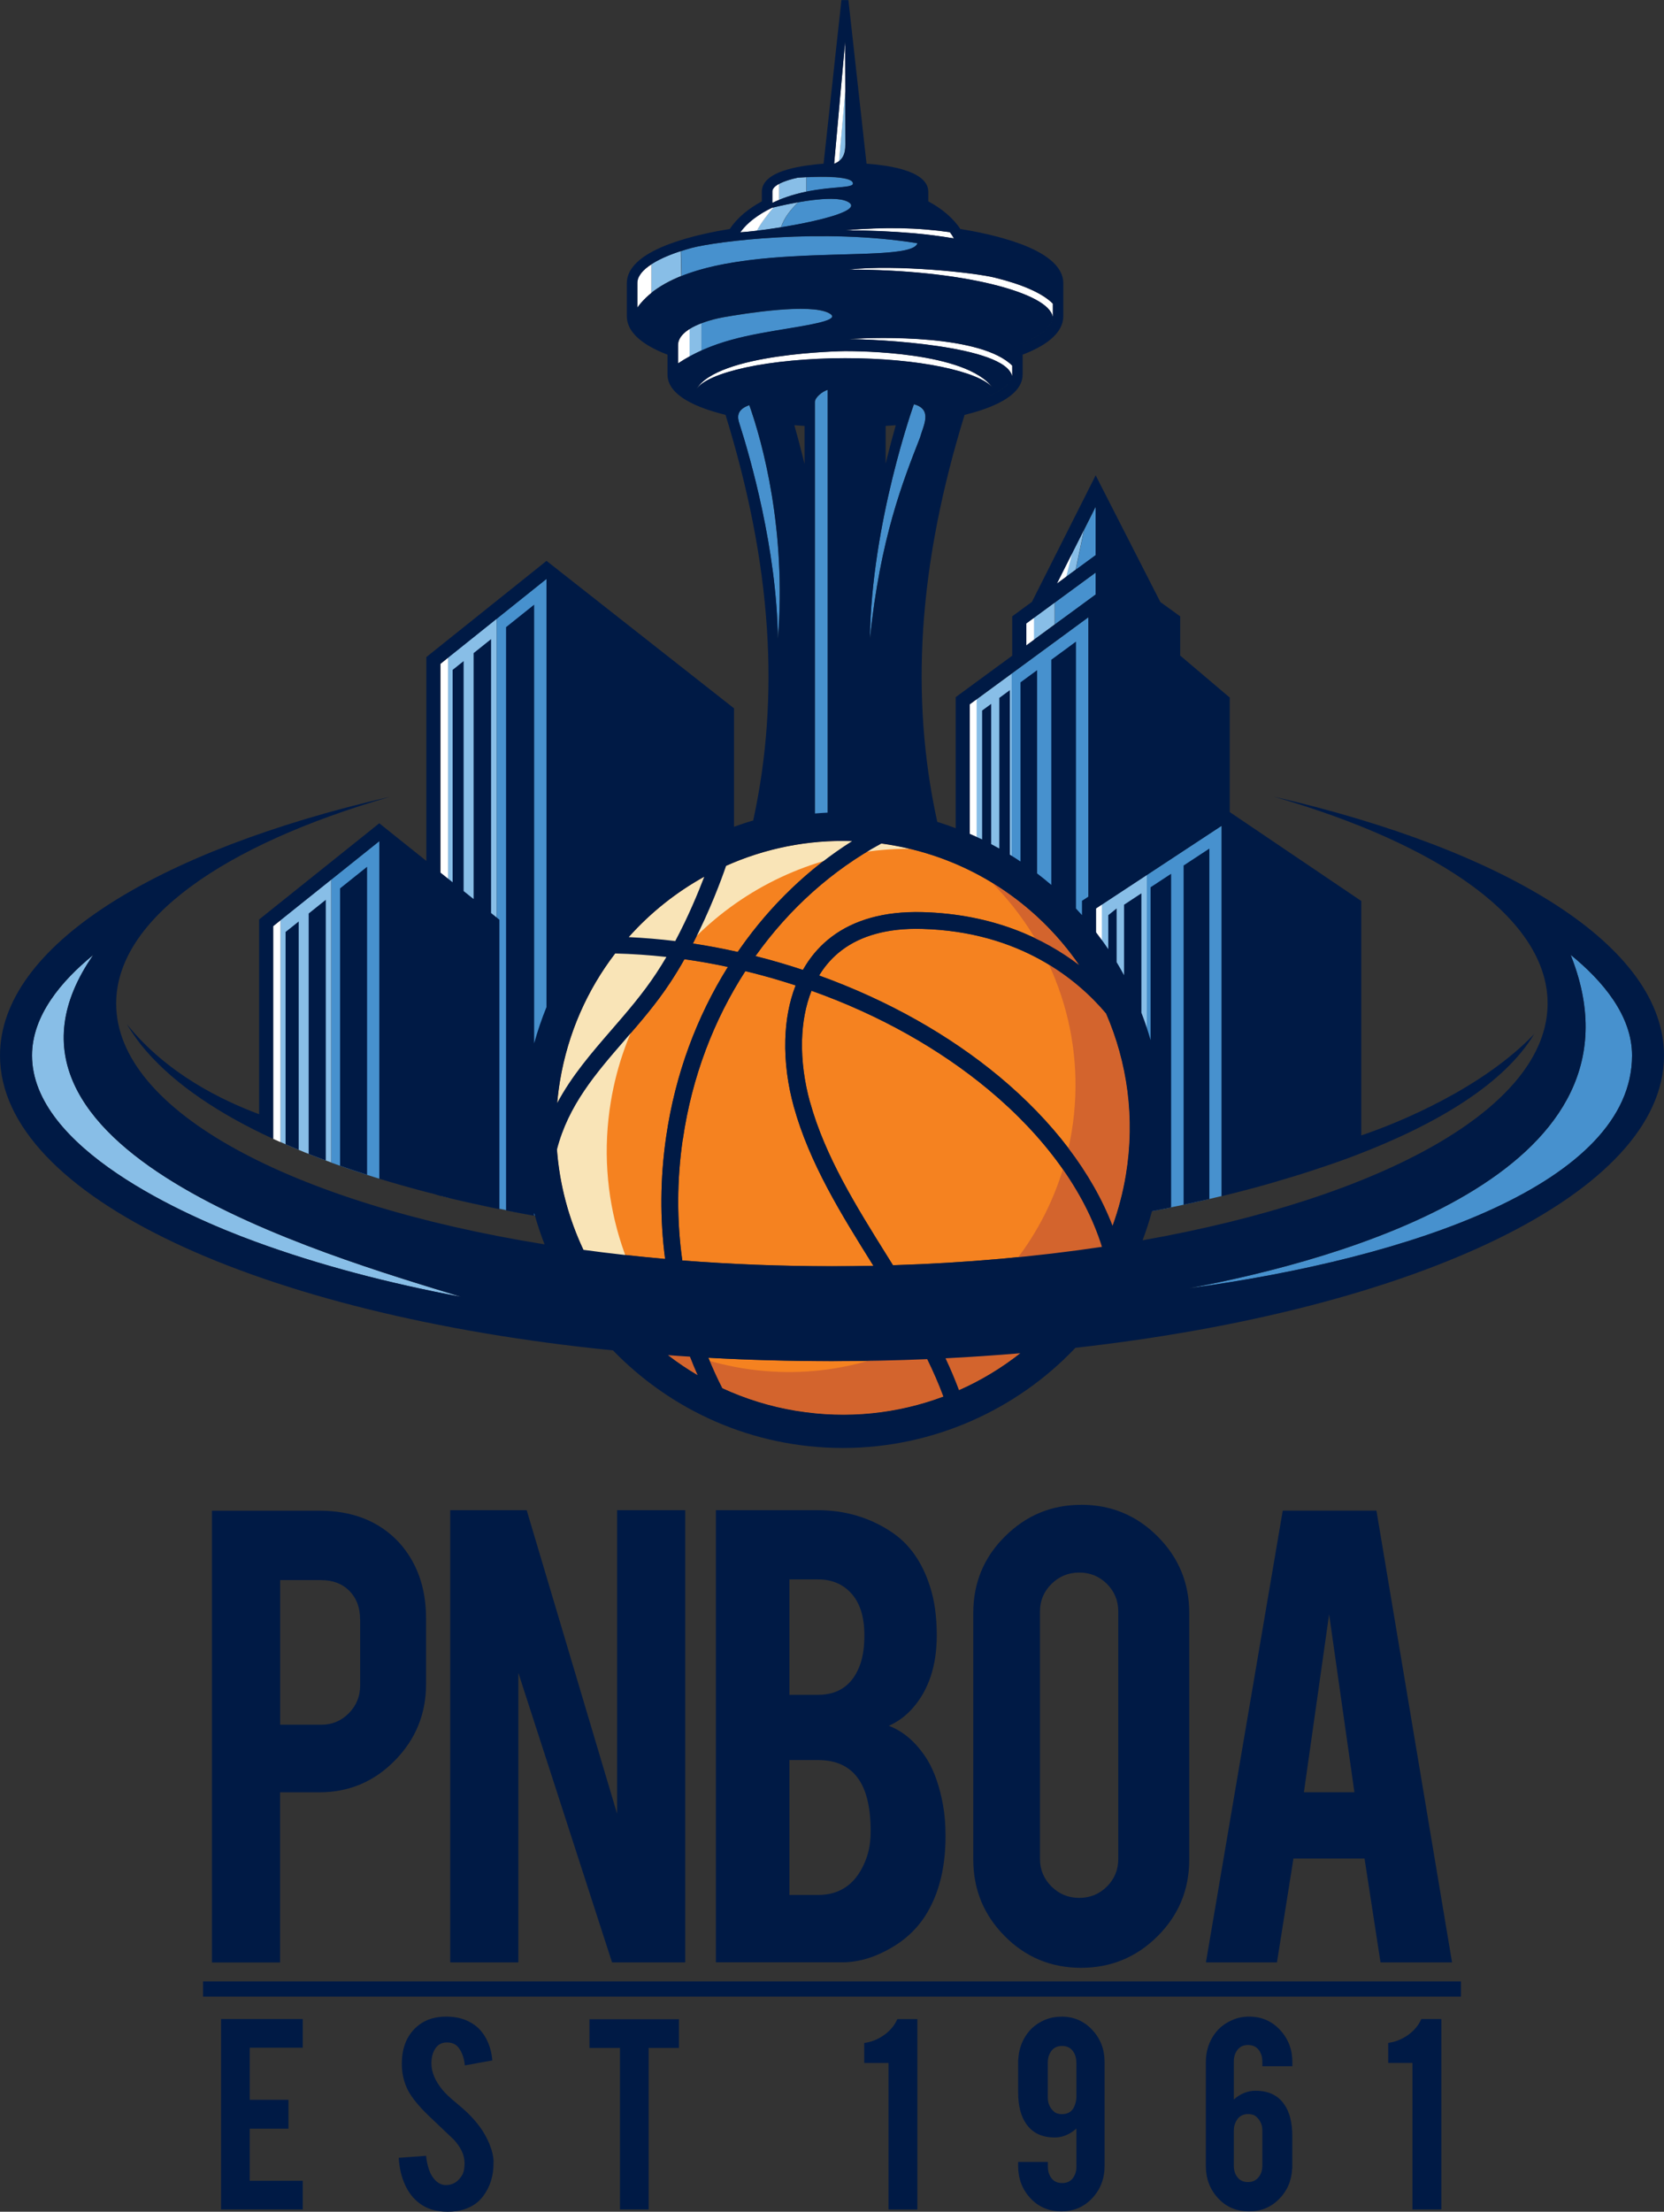
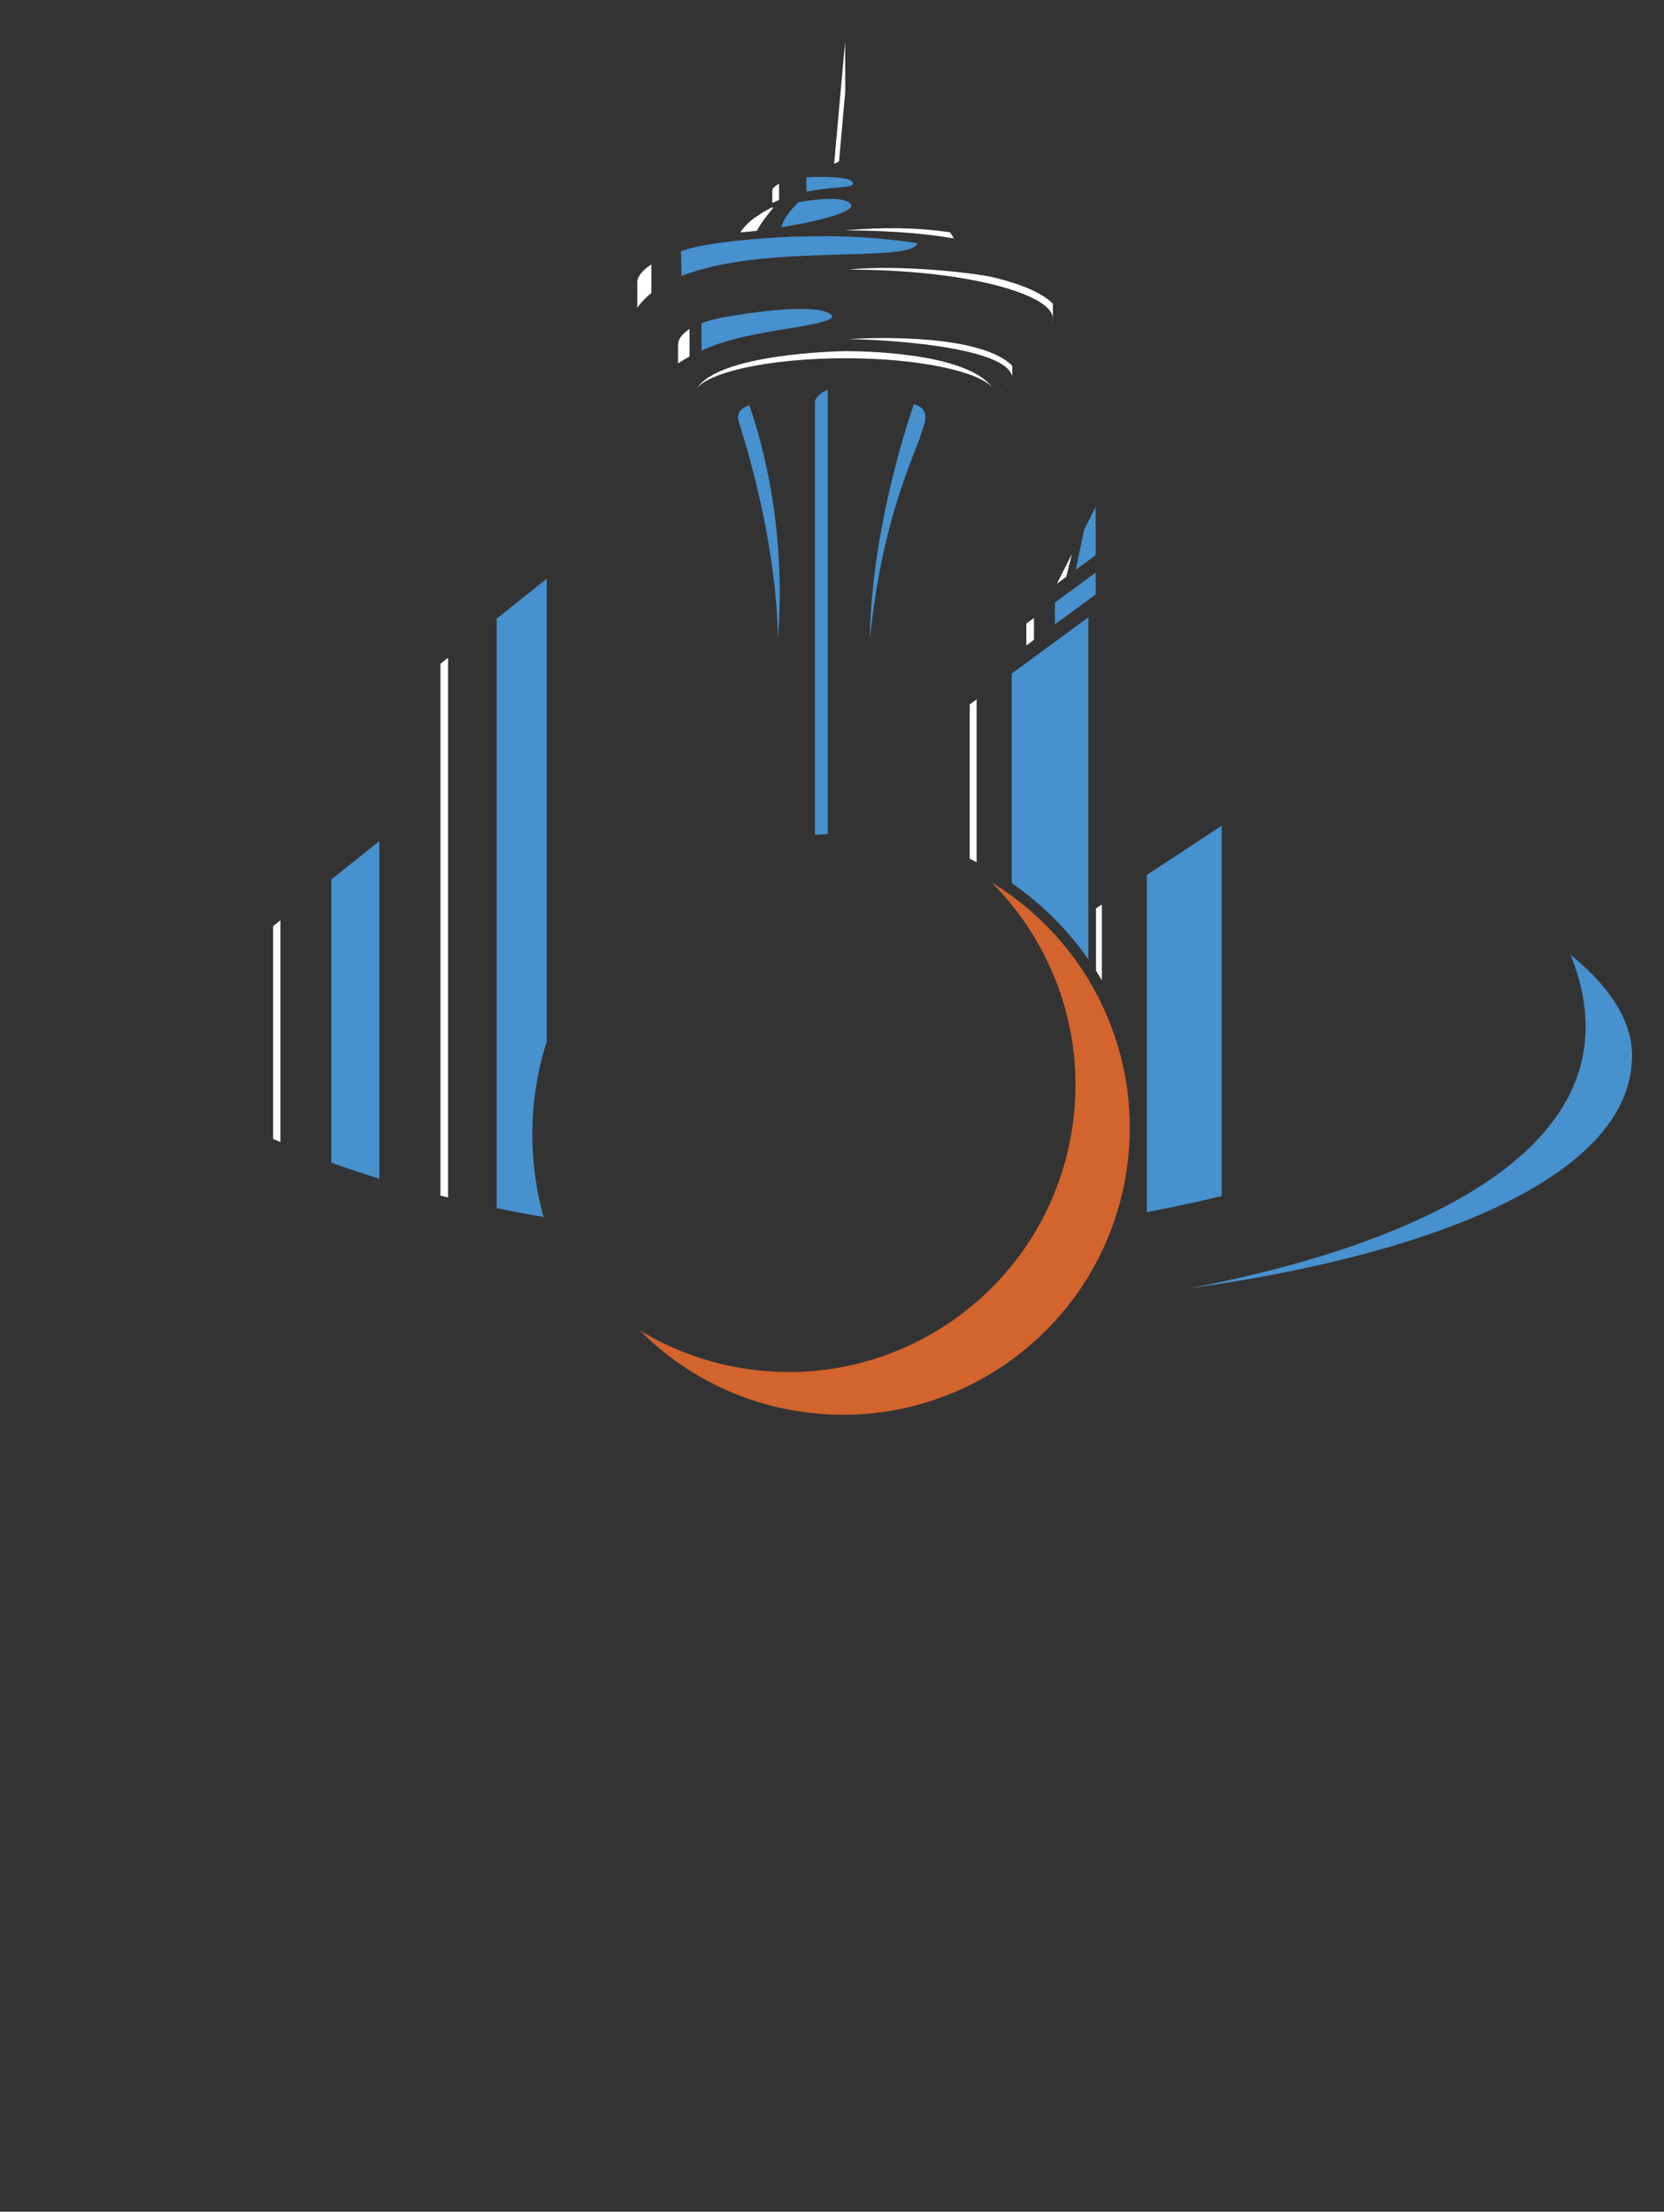
<svg xmlns="http://www.w3.org/2000/svg" id="a" viewBox="0 0 233.32 310">
  <rect x="0" y="0" width="233.32" height="310" fill="#333333" stroke="none" />
-   <path d="m13.08,133.85c-4.46,3.63-8.59,8.5-8.59,14.09,0,12.97,21.35,22.45,31.23,26.07,9.09,3.34,18.88,5.88,28.93,7.76-19.63-6.02-70.49-20.72-51.57-47.92h0ZM118.51,32.29c3.39,0,6.64.15,9.64.41.68.06,1.36.13,2.03.21-.67-.08-1.35-.15-2.03-.21-3.01-.27-6.25-.41-9.65-.41h0Zm23.35,62.12l-5.88,4.31v21.63c2.06.98,4.02,2.13,5.88,3.42v-29.36h0Zm17.01,75.85c.89-.16,1.78-.33,2.66-.5h0c.9-.17,1.8-.35,2.69-.53h0s-.06,0-.06,0c1.41-.29,2.8-.59,4.19-.9-2.05.46-4.13.9-6.23,1.31l-.12.02-.12.02-.12.02c-.32.06-.63.12-.95.18v-47.26l10.49-6.9-17.62,11.59v8.74c4.22,6.64,6.67,14.52,6.67,22.96,0,3.89-.52,7.65-1.49,11.23h0Zm-21.68-130.85c.27.05.53.11.79.17-.26-.06-.52-.11-.79-.17h0Zm3.39.81c.22.06.43.12.64.19-.21-.06-.42-.12-.64-.19h0Zm.64.19c.21.06.41.13.61.19-.2-.06-.4-.13-.61-.19h0Zm1.57.52c.25.09.48.18.71.27-.23-.09-.47-.18-.71-.27h0Zm1.05.41c.22.09.43.19.64.28-.2-.09-.42-.19-.64-.28h0Zm1.22.57c.14.07.27.15.4.22-.13-.07-.26-.15-.4-.22h0Zm.4.22c.17.1.33.2.49.3-.15-.1-.31-.2-.49-.3h0Zm-36.29,35.64c-.04-.6-.08-1.19-.13-1.78.05.58.09,1.17.13,1.78h0Zm-.14-1.83c-.05-.59-.1-1.17-.16-1.73.06.57.12,1.15.16,1.73h0Zm-.17-1.77c-.12-1.16-.27-2.28-.42-3.36.16,1.08.3,2.2.42,3.36h0Zm-.43-3.37c-.08-.54-.16-1.06-.25-1.58.09.52.17,1.04.25,1.58h0Zm19.1-35.89s.07-.02.1-.03c-.03.01-.07.02-.1.03h0Zm.28-.1s.05-.02.07-.03c-.02,0-.05.02-.07.03h0Zm.28-.13s.03-.02.05-.03c-.02.01-.03.02-.05.03h0Zm.18-.11s.04-.03.06-.04c-.02.01-.04.03-.06.04h0Zm.15-.12s.03-.03.05-.05c-.02.02-.03.03-.05.05h0Zm.12-.14s.02-.03.03-.05c0,.02-.02.03-.03.05h0Zm-24.7-1.78h0s0,0,0,0h0Zm4.99-4.31c.09-.04.18-.08.26-.11l-.26.11h0Zm5.33-1.53c.3-.05.6-.09.88-.13-.28.04-.58.08-.88.13h0Zm.88-.13c.21-.03.41-.05.6-.08-.2.02-.4.05-.6.08h0Zm-4.03,5.07c.25-.05.49-.09.74-.14-.25.05-.49.09-.74.14h0Zm3.8-.79c.22-.05.43-.1.63-.16-.21.05-.42.11-.63.16h0Zm.66-.17c.2-.05.4-.11.59-.16-.19.05-.39.11-.59.16h0Zm.59-.16c.2-.06.39-.11.57-.17-.18.06-.37.11-.57.17h0Zm1.89-.63c.09-.04.18-.07.26-.11-.08.04-.17.07-.26.11h0Zm1.29-.79s.03-.04.04-.07l-.04.07h0Zm-19.83,19.61c.15-.06.3-.12.46-.18-.15.06-.3.12-.46.18h0Zm.48-.18c.15-.06.31-.11.46-.17l-.46.17h0Zm.46-.17c.23-.08.46-.16.7-.24-.23.08-.47.16-.7.24h0Zm.95-.32c.24-.08.47-.15.71-.22-.24.07-.47.14-.71.22h0Zm46.12-2.84h0s0,0,0,0h0Zm0,0h0s0,0,0,0h0Zm0,0l-.03.07.03-.07h0Zm-9.85,8.01c-.16-.08-.33-.16-.51-.24.18.08.35.16.51.24h0Zm-1.19-.53c-.08-.03-.16-.06-.24-.09l.24.09h0Zm-.24-.09c-.16-.06-.33-.12-.51-.18.17.06.34.12.51.18h0Zm-3.79-19.36c.46.07.93.14,1.39.22h0c-.46-.08-.92-.15-1.39-.22h0Zm-13.36,4.58c6.89,0,13.21.61,18.17,1.62-4.96-1.01-11.29-1.62-18.18-1.62h0Zm25.47,3.82c.2.09.4.19.58.29-.19-.1-.38-.19-.58-.29h0Zm1.47.8c.38.25.7.5.96.76-.26-.26-.58-.51-.96-.76h0Zm1.42,2.9h0l.02-.05c-.33.65-.99,1.27-1.95,1.85.93-.57,1.58-1.17,1.92-1.8h0Zm-1.93,1.81c-.07.04-.14.08-.21.12.07-.04.14-.08.21-.12h0Zm-3.05,1.41l-.13.04h0s.12-.04.12-.04h0Zm-23.38-.98c3.54,0,20.24.79,22.65,4.61-2.41-3.82-19.13-4.61-22.66-4.61h0Zm-9.91,41.77h0c.31-4.07.3-7.93.08-11.49.22,3.56.24,7.41-.08,11.49h0Zm-.91-20.13c-.06-.38-.13-.74-.19-1.11.07.36.13.73.19,1.11h0Zm-.7-3.69c-.05-.23-.1-.45-.15-.67.05.22.1.45.15.67h0Zm-.16-.72c-.07-.32-.14-.63-.21-.93.07.3.14.62.21.93h0Zm-.61-2.55l-.08-.29-.09-.36c.06.21.11.43.17.64h0Zm-.27-1.03v-.03s-.11-.37-.11-.37l-.1-.34c.07.24.14.49.21.74h0Zm-.21-.74v-.03s-.11-.36-.11-.36l-.1-.33c.07.23.14.47.21.71h0Zm-.31-1.05v-.02s-.1-.31-.1-.31l.1.33h0Zm-.2-.65h0s-.09-.31-.09-.31l.1.31h0Zm-.39-1.19h0s-.09-.27-.09-.27l.09.27h0Zm-.18-.53h0s-.09-.25-.09-.25l.09.25h0Zm-1.49,2.3l.07.22h0s-.07-.22-.07-.22h0Zm.07.23l.07.23h0s-.08-.23-.08-.23h0Zm.15.49l.07.23v.03s-.07-.26-.07-.26h0Zm.17.53l.07.24v.05s-.07-.28-.07-.28h0Zm.09.28l.07.24.02.06-.09-.29h0Zm.09.29l.07.24.07.23-.14-.47h0Zm.48,1.63l.07.23.03.12-.1-.36h0Zm-9.64-11.86h0c.54-.36,1.08-.68,1.62-.98v-3.84c.51-.32,1.09-.59,1.68-.81v3.82l.09-.04c-1.15.51-2.28,1.12-3.39,1.86h0Zm-5.7-7.82h0c.12-.17.24-.33.37-.48-.13.16-.25.32-.37.48h0Zm.38-.5c.12-.15.24-.29.37-.43-.13.14-.25.28-.37.43h0Zm.44-.5c.1-.11.21-.22.32-.33-.11.11-.22.22-.32.33h0Zm.51-.5c.07-.07.14-.13.22-.2-.07.06-.15.13-.22.2h0Zm.63-.55v-4.02h0s.09-.06.09-.06l.05-.03.03-.02h.02s.05-.04.05-.04l.05-.03h0s.04-.03.04-.03l.05-.03.03-.02h.02s.05-.04.05-.04h.02s.08-.06.08-.06h0s.06-.04.06-.04l.04-.02h.02s.06-.04.06-.04l.06-.03.06-.03.06-.03h0s.06-.03.06-.03l.06-.03.06-.03h0s.05-.03.05-.03l.06-.03.06-.03.06-.03.06-.03.06-.03.06-.03.06-.03.06-.03h0s.13-.06.13-.06l.07-.03.07-.03.07-.03h0s.13-.06.13-.06l.07-.03c.09-.04.18-.08.28-.11l.07-.03.07-.03.07-.03c.45-.18.94-.35,1.45-.51l.07,3.49h0c-1.6.64-3.03,1.42-4.23,2.38h0Zm37.3-6.97h0s0,0,0,0h0Zm-24.84-1.53h.01s.01-.03.01-.03l.02-.03h0s-.05.06-.05.06h0Zm.95-.08c.16-.02.32-.03.48-.05-.17.02-.33.03-.48.05h0Zm.76-.08c.21-.02.42-.05.64-.07.5-1.02,1.58-2.38,2.32-3.26l.8-.19c.66-.15,1.62-.35,2.67-.54-.87.83-1.99,2.11-2.41,3.51.41-.07.83-.14,1.24-.21-1.85.33-3.72.6-5.27.77h0Zm2.79-3.97h0c.18-.08.35-.17.53-.24-.18.08-.35.16-.53.24h0Zm.83-.37l.12-.05v-2.23h.02s.05-.04.05-.04h0s.06-.04.06-.04h0s.06-.03.06-.03c.61-.29,1.43-.56,2.42-.77.01,0,.5-.04,1.22-.07v2.02c.2-.04.39-.08.58-.11-1.4.26-2.95.66-4.53,1.32h0Zm7.83-5.11h0s.01,0,.01,0h-.01Zm.56-.28s.09-.06.13-.09l.87-9.79-.02-6.93.04,13.34c0,1.32.16,2.7-1.02,3.47h0Zm-1.83,3.77c.28-.03.54-.06.79-.08-.25.02-.52.05-.79.08h0Zm.81-.09c1.21-.12,2.15-.17,2.66-.3-.52.13-1.45.19-2.66.3h0Zm2.67-.31s.06-.02.09-.03c-.03,0-.06.02-.09.03h0Zm.32-.13s.02-.02.03-.02c0,0-.02.02-.03.02h0Zm.12-.2h0s0,0,0,0h0Zm-7.6,5.68c.98-.19,1.93-.39,2.81-.61-.88.21-1.83.42-2.81.61h0Zm4.65-1.1c.24-.07.46-.14.67-.22-.21.07-.44.15-.67.22h0Zm-14.62,17.47c.55-.16,1.11-.31,1.68-.45-.56.14-1.12.29-1.68.45h0Zm1.7-.45c2.2-.54,4.47-.9,6.82-1.29,3.14-.52,5.74-.99,6.1-1.56-.36.58-2.96,1.05-6.1,1.56-2.35.39-4.62.76-6.82,1.29h0Zm35.48,7.04c-.34-.42-.89-.82-1.63-1.19.74.38,1.29.78,1.63,1.2h0Zm-2.14-1.44c-.21-.1-.44-.19-.68-.28.24.09.47.19.68.28h0Zm-1.43-.55c-1.05-.35-2.27-.68-3.65-.96-3.67-.76-8.37-1.21-13.5-1.21s-10.17.49-13.91,1.3c-3.62.79-6.14,1.85-6.92,3.02-.01.02-.03.04-.04.06.72-1.2,3.27-2.28,6.96-3.08,3.73-.81,8.59-1.3,13.91-1.3s9.82.45,13.5,1.21c1.37.28,2.6.61,3.65.96h0Zm-63.56,117.46h0c-3.13-.61-6.22-1.27-9.25-2.01v-75.67l6.8-5.44v82.62c1.02.21,2.04.41,3.07.61h.02s.02,0,.02,0h.04s.02.01.02.01h.03s.09.02.09.02h.04s0,0,0,0h.04s.04.02.04.02h0s.04,0,.04,0h.04s0,0,0,0h.04s.04.02.04.02h0s.05,0,.05,0h.03s.06.02.06.02h.03s.02,0,.02,0h.04s.02.01.02.01l.24.05h.01c.4.08.79.15,1.19.22v-.4c.04.14.08.29.12.43-.99-.18-1.98-.36-2.96-.55h0Zm-18.89-51.95l-13.87,11.09v31.09c2.27,1.02,4.66,1.98,7.14,2.88v-39.69l6.73-5.38h0Zm98.81-43.63l-1.17,5.61-2.62,1.92,3.8-7.54h0Zm-4.1,10.2v3.07l-3.99,2.93v-3.07l3.99-2.93h0Z" style="fill:#88bee7; fill-rule:evenodd;" />
  <path d="m220.24,133.85c.14.37.28.74.41,1.1,10.74,29.72-32.71,41.66-54,45.63,31.23-4.23,62.19-14.76,62.19-32.64,0-5.6-4.13-10.46-8.59-14.09h0Zm-167.05,31.35v-47.31l-6.73,5.38v39.69c2.17.79,4.42,1.54,6.73,2.25h0Zm118.11,2.44v-51.91l-10.49,6.9v47.26c3.56-.67,7.07-1.42,10.49-2.25h0Zm-18.69-33.19v-47.93l-16.63,12.2,5.88-4.31v29.36c4.19,2.9,7.83,6.52,10.75,10.69h0Zm-4.4-52.66l4.86-3.56.56-.41v-6.78l-1.62,3.22-1.17,5.61-2.62,1.92h0Zm-.3,5.73l5.11-3.74.61-.45v-3.07l-9.71,7.12,3.99-2.93v3.07h0Zm-71.25,58.46v-64.88l-7.02,5.62v82.62c2.17.45,4.37.86,6.58,1.24-1.03-3.68-1.58-7.56-1.58-11.57,0-4.54.71-8.92,2.02-13.03h0Z" style="fill:#4791ce; fill-rule:evenodd;" />
-   <path d="m95.74,159.64c-.85,5.81-.84,11.54-.07,17.02,6.77.53,13.79.81,20.99.81,1.95,0,3.89-.02,5.81-.06-.03-.04-.05-.08-.08-.12-4.46-7.14-8.88-14.23-11.09-22.19-.82-2.97-1.28-6.2-1.19-9.37.07-2.65.52-5.25,1.45-7.62-.84-.27-1.69-.54-2.54-.79-1.51-.45-3.01-.85-4.51-1.21-4.4,6.81-7.49,14.79-8.76,23.55h0Zm17.84-5.18c2.11,7.62,6.45,14.57,10.82,21.57.27.43.54.87.81,1.3,10.29-.32,20.13-1.21,29.3-2.58-2.43-7.79-8.01-15.46-15.92-22.04-6.75-5.61-15.18-10.43-24.8-13.85-.85,2.13-1.26,4.49-1.33,6.92-.08,2.92.35,5.92,1.11,8.68h0Zm19,35.91c.69,1.46,1.32,2.95,1.89,4.47,3.08-1.36,5.97-3.11,8.6-5.18-3.44.29-6.94.53-10.49.71h0Zm-20.95,7.37c7.2,1.19,14.27.39,20.65-2-.66-1.78-1.43-3.53-2.27-5.25-4.38.18-8.84.28-13.36.28-5.88,0-11.67-.16-17.32-.47.6,1.46,1.25,2.89,1.96,4.27,3.21,1.48,6.67,2.57,10.32,3.17h0Zm-17.97-7.81c1.32,1.02,2.71,1.96,4.16,2.81-.38-.86-.74-1.72-1.08-2.6-1.03-.06-2.06-.13-3.08-.21h0Zm-15.56-28.77c.38,4.93,1.66,9.67,3.71,14.01,3.72.51,7.54.93,11.45,1.28-.73-5.53-.71-11.3.15-17.17,1.28-8.79,4.32-16.84,8.65-23.76-2.05-.44-4.08-.8-6.09-1.08-.61,1.09-1.27,2.17-1.96,3.22-1.96,2.99-4.22,5.6-6.45,8.16-4,4.61-7.88,9.1-9.47,15.32h0Zm8.15-27.52c-3.88,5.06-6.61,11.13-7.73,17.86-.17,1.03-.3,2.06-.39,3.09,2.03-3.81,4.81-7.02,7.65-10.3,2.17-2.5,4.37-5.05,6.26-7.92.49-.74.95-1.49,1.4-2.25-2.43-.27-4.82-.43-7.18-.49h0Zm1.9-2.3c2.14.1,4.32.28,6.53.55,1.81-3.4,3.18-6.7,4.07-9.02-3.97,2.2-7.56,5.06-10.59,8.46h0Zm13.66-9.99c-.65,1.9-2.25,6.24-4.65,10.89,2.08.31,4.18.71,6.28,1.18l.36-.52c4.3-6.11,9.65-11.22,15.68-15.02-6.23-.21-12.24,1.04-17.68,3.47h0Zm7.87,13.68c.98.29,1.94.59,2.9.91.12-.22.25-.43.38-.64,1.92-3.07,4.88-5.48,9.17-6.67,2.08-.58,4.47-.86,7.21-.79,9.91.27,17.07,3.68,21.98,7.42-5.98-8.67-15.33-15-26.54-16.86-.4-.07-.79-.12-1.19-.18-6.84,3.7-12.9,9.1-17.66,15.78,1.25.31,2.51.66,3.76,1.03h0Zm5.17,1.69c9.77,3.52,18.36,8.44,25.26,14.17,7.51,6.25,13.02,13.47,15.89,20.91.83-2.29,1.46-4.68,1.87-7.17,1.31-7.93.2-15.71-2.78-22.58-3.91-4.64-11.98-11.49-25.82-11.86-2.49-.07-4.66.19-6.52.71-3.65,1.01-6.17,3.05-7.79,5.65l-.11.18h0Z" style="fill:#f58220; fill-rule:evenodd;" />
  <path d="m114.26,56.36c0-.66,1.11-1.53,1.8-1.71v62.24c-.6.03-1.2.08-1.8.13v-60.66h0Zm-1.19-31.51v2.02c3.69-.76,6.53-.48,6.53-1.13,0-1.07-4.35-.99-6.53-.89h0Zm-1.13,3.5c-.87.83-1.99,2.11-2.41,3.51,5.26-.85,11-2.27,9.6-3.41-1.13-.92-4.51-.57-7.2-.1h0Zm-16.45,6.85l.07,3.49c11.68-4.66,32.22-1.71,33.08-4.59-13.26-2.16-28.21-.27-31.69.66-.51.14-.99.29-1.46.44h0Zm2.88,10.11v3.82c3.82-1.72,7.86-2.37,12.17-3.08,4.18-.69,7.42-1.29,5.64-2.18-2.69-1.35-11.43.02-14.73.6-.78.14-1.96.41-3.08.84h0Zm30.62,16.05c-2.38,6.09-5.57,14.08-7.02,28.2.2-16.21,6.15-32.85,6.17-32.89,2.7.72,1.29,3.05.85,4.69h0Zm-23.93-4.57c1.86,5.26,5.23,17.51,4.01,32.8-.16-12.61-3.9-25.53-5.41-30.24-.23-.72-.52-1.9,1.4-2.55h0Z" style="fill:#4791ce; fill-rule:evenodd;" />
  <path d="m107.69,139.22c-.05.11-.09.23-.14.34l.14-.34h0Z" style="fill:#ed1c24; fill-rule:evenodd;" />
  <path d="m138.13,61.72c-.1.04-.21.08-.31.12.11-.04.21-.08.31-.12h0Z" style="fill:#ed1c24; fill-rule:evenodd;" />
  <path d="m74.24,170.24h.05s-.05,0-.05,0h0Zm15.13-130.63s0-.05,0-.08v.08h0Zm0-.09s0-.05,0-.08v.08h0Zm-14.8,130.78l.08.02-.08-.02h0Zm79.11-34.24v-8.74l.82-.54v10.62c-.26-.45-.54-.9-.82-1.34h0ZM118.52,12.8l-.87,9.79c-.19.14-.42.27-.69.37l.67-7.45.87-9.68.02,6.97h0Zm9.63,19.9c1.9.17,3.75.41,5.6.72-.16-.3-.35-.59-.56-.87-4.54-.65-9.13-.75-14.69-.26,3.39,0,6.64.15,9.65.41h0Zm11.87,22.13h0c1.23-.72,1.91-1.51,1.91-2.35v-1.23c-4.32-4.31-18.63-4.03-22.93-3.71,3.71,0,21.92.86,22.91,5.19,0,.05-.02.1-.03.14h0c-.01.05-.03.1-.05.15h0c-.02.05-.04.1-.06.15h0c-.02.05-.04.1-.07.15h0s-.05.1-.09.14h0s-.06.1-.1.14h0s-.07.09-.11.14h0s-.08.09-.12.14h0c-.04.05-.09.1-.14.14h0c-.29.28-.67.55-1.11.81h0Zm2.24-6.26h0c-.11.04-.22.08-.33.12h0c.11-.04.22-.08.33-.12h0Zm5.1-3.26h0c.18-.33.27-.66.27-1.01v-1.73c-1.42-1.45-4.29-2.71-8.18-3.66-2.75-.68-13.64-1.87-20.46-1.12,7.87,0,15.01.79,20.22,2.08,4.98,1.23,8.14,2.85,8.4,4.58-.02.29-.11.58-.26.86h0Zm-8.15,9.07c-.94-1.16-3.55-2.2-7.22-2.96-3.67-.76-8.37-1.21-13.5-1.21s-10.17.49-13.91,1.3c-3.69.8-6.24,1.89-6.96,3.08,2.95-5.11,20.5-5.37,20.86-5.37,1.73,0,17,.03,20.71,5.15h0Zm-29.97-28.59v2.23c-.31.13-.63.27-.95.42v-1.56s0-.02,0-.04h0s0-.04,0-.04h0s0-.02,0-.04h0s0-.02,0-.04h0s0-.03,0-.03h0s0,0,0,0v-.03s.01-.01.01-.01v-.03s.01,0,.01,0h0s.01-.03.01-.03h0s.01-.03.01-.03h0s.01-.04.01-.04h0s0-.02,0-.02v-.02s.02-.01.02-.01h0s.01-.02.01-.02h0s.01-.03.01-.03v-.02s.02,0,.02,0v-.02s.02-.01.02-.01h0s.01-.02.01-.02v-.02s.02,0,.02,0c.04-.05.08-.09.13-.13l.02-.02s.06-.06.1-.08l.02-.02c.13-.1.28-.19.45-.29h0Zm-.78,3.29c-.74.88-1.82,2.24-2.32,3.26-.88.11-1.68.19-2.35.23l.06-.08h0s.05-.07.05-.07h0c.04-.05.07-.1.11-.14h0s.05-.06.05-.06v-.02s.02-.01.02-.01l.05-.06h0s.05-.06.05-.06h0s0-.01,0-.01l.05-.06h0s.05-.07.05-.07h.01s.05-.07.05-.07h0s.05-.06.05-.06h.01c.04-.05.08-.09.12-.13h.01s0-.01,0-.01l.06-.06h0s.05-.06.05-.06h.01s0-.02,0-.02l.06-.06h.01s.04-.05.04-.05l.04-.03h.01s.04-.05.04-.05l.02-.02.05-.05h.01s.06-.07.06-.07h0s.07-.06.07-.06h0s.06-.06.06-.06h0s.05-.04.05-.04l.02-.02.04-.03.04-.04.02-.02.05-.04h.02s.03-.04.03-.04l.05-.04h.02s.06-.06.06-.06h0s.07-.06.07-.06h0s.07-.05.07-.05h.01s.01-.02.01-.02l.06-.04h.01s.05-.04.05-.04h0s.06-.04.06-.04h.01s.05-.04.05-.04l.03-.02.03-.02.05-.03h.02s.06-.05.06-.05l.08-.05h0s0,0,0,0l.08-.05h0l.06-.04.02-.02h.02s.06-.05.06-.05h.01s.04-.04.04-.04l.05-.03.03-.02.06-.04h.02s.07-.06.07-.06h0s.08-.05.08-.05h0s.08-.05.08-.05h.01s.07-.05.07-.05h0s.05-.03.05-.03l.06-.04h.01s.06-.04.06-.04l.05-.03h.01s.06-.04.06-.04h.02s.07-.05.07-.05h.01s.09-.05.09-.05h0s.09-.05.09-.05h.01s.07-.05.07-.05h.03s.06-.05.06-.05l.04-.02h.02s.07-.04.07-.04h.02s.08-.06.08-.06h.01s.06-.04.06-.04l.03-.02h.01s.09-.05.09-.05h0s.17-.04.17-.04h0Zm-17.13,7.97v4.02c-.76.61-1.42,1.29-1.97,2.05v-3.4s0-.06,0-.09h0s0-.06,0-.09h0s0,0,0,0c0-.03,0-.05,0-.08h0s0,0,0,0c0-.03,0-.06.01-.08h0s.01-.06.02-.08v-.02s.02-.05.02-.07h0s.01-.06.02-.09v-.02s.02-.05.03-.07h0s.02-.06.03-.08v-.02s.03-.04.04-.06v-.02s.04-.06.04-.06l.02-.03.03-.05.02-.03.03-.05.02-.03.03-.05.02-.04h0s.03-.05.03-.05l.03-.04.03-.04.03-.04.03-.04c.33-.42.8-.82,1.4-1.21h0Zm5.36,9.07v3.84c-.55.3-1.09.62-1.62.98v-2.54c0-.94.68-1.69,1.62-2.28h0Zm-57.37,82.87l-1.02.82v29.81c.34.16.68.31,1.02.46v-31.09h0Zm22.44-35.96v74.55c.35.09.71.17,1.07.26v-75.66l-1.07.85h0Zm88.55-15.41l-.81,3.23-1.3.96,2.11-4.18h0Zm-5.33,8.99v3.07l-1.07.79v-3.07l1.07-.79h0Zm-8.04,11.41v22.82c-.32-.16-.65-.32-.97-.48v-21.63l.97-.71h0Z" style="fill:#fff; fill-rule:evenodd;" />
-   <path d="m111.63,197.75c21.91,3.63,42.61-11.2,46.24-33.1,2.76-16.68-5.18-32.67-18.8-40.94,8.81,8.86,13.38,21.68,11.19,34.95-3.63,21.91-24.33,36.73-46.24,33.1-5.22-.86-10.04-2.7-14.31-5.29,5.74,5.77,13.28,9.86,21.91,11.29h0Z" style="fill:#d3642d; fill-rule:evenodd;" />
-   <path d="m127.51,118.96c-.9-.21-1.82-.4-2.75-.55-21.91-3.63-42.61,11.2-46.24,33.1-2.2,13.27,2.38,26.09,11.19,34.95,1.93,1.17,3.97,2.19,6.12,3.04-8.23-9.23-12.36-21.96-10.18-35.1,3.44-20.78,21.47-35.5,41.87-35.43h0Z" style="fill:#f9e4b7; fill-rule:evenodd;" />
-   <path d="m169.57,168.06v-49.12l-3.61,2.37v47.55l3.61-.8h0Zm-1.88.43l.26-.06c.54-.12,1.09-.25,1.63-.37l-1.88.43h0Zm-16.9,20.42c47.77-5.36,82.53-21.67,82.53-40.96,0-15.29-21.84-28.71-54.7-36.29,23.37,6.75,38.38,17.22,38.38,28.98,0,14.61-23.19,27.24-56.79,33.2.5-1.33.94-2.68,1.31-4.07l.86-.17h.04s0-.01,0-.01c.34-.07.68-.14,1.03-.2h.04c.24-.06.48-.11.72-.15v-46.77l-2.88,1.89v21.42c-.37-1.31-.8-2.59-1.29-3.84v-16.73l-2.43,1.6v9.87c-.33-.61-.68-1.22-1.04-1.82v-7.53l-1.17.94v4.77c-.55-.82-1.13-1.61-1.73-2.39v-3.31l17.62-11.59v51.91h0c.25-.06.49-.12.73-.18.39-.1.78-.19,1.16-.29.25-.06.49-.13.74-.19.38-.1.76-.2,1.14-.3.25-.07.51-.13.76-.2.37-.1.73-.2,1.09-.3.26-.07.52-.14.78-.22.35-.1.7-.2,1.04-.3.27-.08.54-.16.81-.24.32-.09.65-.19.97-.29.29-.09.58-.17.86-.26.31-.09.61-.19.92-.28.3-.1.61-.19.91-.29.28-.09.56-.18.83-.27.31-.1.62-.2.93-.31.27-.09.54-.18.81-.27.31-.1.61-.21.91-.31.27-.09.54-.19.81-.28.3-.11.59-.21.89-.32.27-.1.53-.2.8-.29.28-.11.57-.21.85-.32,11.76-4.49,20.96-10.17,25.08-17.01-7.13,7.47-18.67,12.33-24.24,14.2v-32.86l-.43-.29-18.01-12.17v-16.05l-6.95-5.89v-5.49l-.41-.3-2.37-1.71-8.19-16.03-.88-1.73-.87,1.73-8.07,16.01-2.36,1.73-.4.3v5.51l-7.53,5.52-.4.3v18.36c-.85-.32-1.71-.62-2.58-.89-1.99-9.05-2.55-18.04-1.98-26.98.65-10.07,2.73-20.09,5.81-30.06,1.36-.33,3.25-.88,4.86-1.7,1.82-.93,3.28-2.21,3.28-3.97v-2.77c1.12-.43,2.43-1.03,3.51-1.82,1.25-.92,2.19-2.1,2.19-3.59v-4.59c0-2.55-2.76-4.32-6.02-5.53-3.01-1.12-6.46-1.77-8.42-2.09-.52-.79-1.17-1.49-1.89-2.11-.8-.69-1.69-1.27-2.6-1.76v-1.34c0-1.6-1.64-2.56-3.65-3.14-1.68-.48-3.64-.7-5.01-.8l-2.54-22.93h-.98s-2.5,22.93-2.5,22.93c-1.37.1-3.33.33-5.01.8-2.01.57-3.65,1.53-3.65,3.14v1.34c-.91.49-1.8,1.08-2.6,1.76-.72.62-1.37,1.32-1.89,2.11-1.97.32-5.41.97-8.42,2.09-3.26,1.21-6.02,2.98-6.02,5.53v4.59c0,1.49.94,2.67,2.19,3.59,1.08.79,2.39,1.39,3.51,1.82v2.77c0,1.76,1.46,3.04,3.28,3.97,1.61.82,3.51,1.36,4.86,1.7,3.08,9.98,5.16,19.99,5.81,30.06.57,8.88.03,17.8-1.93,26.79-.91.26-1.8.56-2.69.88v-16.6l-.38-.3-25.3-19.89-.61-.48-.61.49-15.87,12.7-.37.3v28.57l-5.99-4.79-.61-.49-.61.49-15.87,12.7-.37.3v27.29c-5.05-1.9-12.83-5.54-18.55-12.62.62,1.02,1.29,1.98,2,2.9,3.87,4.82,9.83,9,17.15,12.53h0c.45.22.91.43,1.37.64v-29.81l14.89-11.91v47.31c2.15.66,4.36,1.28,6.6,1.87h0s.68.17.68.17h.03s.06.02.06.02h.03s.03.02.03.02h.03s0,0,0,0h.03s.03.02.03.02h.03s.03.02.03.02h.03s.03.02.03.02h.03s.03.02.03.02h.02s.02,0,.02,0h.03s.03.02.03.02h.03s.03.02.03.02h.03s.03.02.03.02h.03s.03.02.03.02h.03s.03.02.03.02h.03s.03.02.03.02h.03s.03.02.03.02h.03s.03.02.03.02h.02s.01,0,.01,0h.03s.03.02.03.02h.03s.03.02.03.02h.03s.03.02.03.02h.03s.03.02.03.02h0s.03,0,.03,0h.03c.57.15,1.15.29,1.73.43h0c.51.12,1.02.24,1.54.36h0c.47.11.93.21,1.4.31h0c.81.18,1.63.36,2.45.53h0c.39.08.78.16,1.17.24v-40.57l-.37-.3-.8-.64v-38.39l-2.45,1.96v34.47l-1.4-1.12v-32.23l-1.54,1.23v29.77l-1.73-1.38v-29.22l14.89-11.91v60c-.67,1.65-1.25,3.34-1.73,5.08v-61.48l-3.94,3.15v81.76c1.31.26,2.62.51,3.94.74v-.4c.41,1.5.9,2.98,1.46,4.41-35.36-5.7-60.07-18.66-60.07-33.75,0-11.76,15.01-22.23,38.38-28.98C21.85,119.23,0,132.65,0,147.94c0,19.75,36.43,36.38,85.95,41.33,8.16,8.43,19.59,13.68,32.25,13.68s24.41-5.39,32.59-14.04h0Zm-55.05-29.26c-.85,5.81-.84,11.54-.07,17.02,6.77.53,13.79.81,20.99.81,1.95,0,3.89-.02,5.81-.06-.03-.04-.05-.08-.08-.12-4.46-7.14-8.88-14.23-11.09-22.19-.82-2.97-1.28-6.2-1.19-9.37.07-2.65.52-5.25,1.45-7.62-.84-.27-1.69-.54-2.54-.79-1.51-.45-3.01-.85-4.51-1.21-4.4,6.81-7.49,14.79-8.76,23.55h0Zm17.84-5.18c2.11,7.62,6.45,14.57,10.82,21.57.27.43.54.87.81,1.3,10.29-.32,20.13-1.21,29.3-2.58-2.43-7.79-8.01-15.46-15.92-22.04-6.75-5.61-15.18-10.43-24.8-13.85-.85,2.13-1.26,4.49-1.33,6.92-.08,2.92.35,5.92,1.11,8.68h0Zm19,35.91c.69,1.46,1.32,2.95,1.89,4.47,3.08-1.36,5.97-3.11,8.6-5.18-3.44.29-6.94.53-10.49.71h0Zm-20.95,7.37c7.2,1.19,14.27.39,20.65-2-.66-1.78-1.43-3.53-2.27-5.25-4.38.18-8.84.28-13.36.28-5.88,0-11.67-.16-17.32-.47.6,1.46,1.25,2.89,1.96,4.27,3.21,1.48,6.67,2.57,10.32,3.17h0Zm-17.97-7.81c1.32,1.02,2.71,1.96,4.16,2.81-.38-.86-.74-1.72-1.08-2.6-1.03-.06-2.06-.13-3.08-.21h0Zm-15.56-28.77c.38,4.93,1.66,9.67,3.71,14.01,3.72.51,7.54.93,11.45,1.28-.73-5.53-.71-11.3.15-17.17,1.28-8.79,4.32-16.84,8.65-23.76-2.05-.44-4.08-.8-6.09-1.08-.61,1.09-1.27,2.17-1.96,3.22-1.96,2.99-4.22,5.6-6.45,8.16-4,4.61-7.88,9.1-9.47,15.32h0Zm8.15-27.52c-3.88,5.06-6.61,11.13-7.73,17.86-.17,1.03-.3,2.06-.39,3.09,2.03-3.81,4.81-7.02,7.65-10.3,2.17-2.5,4.37-5.05,6.26-7.92.49-.74.95-1.49,1.4-2.25-2.43-.27-4.82-.43-7.18-.49h0Zm1.9-2.3c2.14.1,4.32.28,6.53.55,1.81-3.4,3.18-6.7,4.07-9.02-3.97,2.2-7.56,5.06-10.59,8.46h0Zm13.66-9.99c-.65,1.9-2.25,6.24-4.65,10.89,2.08.31,4.18.71,6.28,1.18l.36-.52c4.3-6.11,9.65-11.22,15.68-15.02-6.23-.21-12.24,1.04-17.68,3.47h0Zm7.87,13.68c.98.29,1.94.59,2.9.91.12-.22.25-.43.38-.64,1.92-3.07,4.88-5.48,9.17-6.67,2.08-.58,4.47-.86,7.21-.79,9.91.27,17.07,3.68,21.98,7.42-5.98-8.67-15.33-15-26.54-16.86-.4-.07-.79-.12-1.19-.18-6.84,3.7-12.9,9.1-17.66,15.78,1.25.31,2.51.66,3.76,1.03h0Zm5.17,1.69c9.77,3.52,18.36,8.44,25.26,14.17,7.51,6.25,13.02,13.47,15.89,20.91.83-2.29,1.46-4.68,1.87-7.17,1.31-7.93.2-15.71-2.78-22.58-3.91-4.64-11.98-11.49-25.82-11.86-2.49-.07-4.66.19-6.52.71-3.65,1.01-6.17,3.05-7.79,5.65l-.11.18h0Zm-101.77-2.89c-4.46,3.63-8.59,8.5-8.59,14.09,0,12.97,21.35,22.45,31.23,26.07,9.09,3.34,18.88,5.88,28.93,7.76-19.63-6.02-70.49-20.72-51.57-47.92h0Zm207.16,0c.14.37.28.74.41,1.1,10.74,29.72-32.71,41.66-54,45.63,31.23-4.23,62.19-14.76,62.19-32.64,0-5.6-4.13-10.46-8.59-14.09h0Zm-104.18-19.94c-.6.03-1.2.07-1.8.12v-57.68c0-.66,1.11-1.53,1.8-1.71v59.27h0Zm12.94-52.56c-2.38,6.09-5.57,14.08-7.02,28.2.2-16.21,6.15-32.85,6.17-32.89,2.7.72,1.29,3.05.85,4.69h0Zm-23.93-4.57c1.86,5.26,5.23,17.51,4.01,32.8-.16-12.61-3.9-25.53-5.41-30.24-.23-.72-.52-1.9,1.4-2.55h0Zm28.12-24.23c-4.54-.65-9.13-.75-14.69-.26,3.39,0,6.64.15,9.65.41,1.9.17,3.75.41,5.6.72-.16-.3-.35-.59-.56-.87h0Zm18.52,95.71v-1.99l.45-.29.45-.3v-39.16l-16.63,12.2v18.16c.58.25,1.16.51,1.73.79v-18.07l1.27-.93v19.65c.38.2.77.41,1.14.62v-21.11l1.48-1.09v23.06c.5.31,1,.63,1.49.96v-25.11l2.33-1.71v28.49c.68.52,1.34,1.05,1.99,1.61v-31.56l3.46-2.54v37.41c.28.3.56.6.83.91h0Zm-7.8-37.8l9.1-6.67.61-.45v-3.07l-9.71,7.12v3.07h0Zm9.71-12.64v-6.78l-5.42,10.75,4.86-3.56.56-.41h0Zm-28.01-18.21c-.19.02-.39.03-.59.04-.27.02-.55.04-.84.06v5.3c.08-.31.15-.63.23-.94.38-1.5.77-2.98,1.19-4.46h0Zm-12.8,5.4v-5.3c-.29-.02-.57-.04-.84-.06-.2-.01-.4-.03-.59-.04.42,1.48.81,2.96,1.19,4.46.08.31.16.63.23.94h0Zm34.82-22.44c-1.42-1.45-4.29-2.71-8.18-3.66-2.75-.68-13.64-1.87-20.46-1.12,7.87,0,15.01.79,20.22,2.08,4.98,1.23,8.14,2.85,8.4,4.58-.12,1.58-2.22,3.05-5.69,4.23h0c3.58-1.23,5.7-2.74,5.7-4.38v-1.73h0Zm-5.7,8.68c-4.32-4.31-18.63-4.03-22.93-3.71,3.71,0,21.92.86,22.91,5.19,0,.05-.02.1-.03.14h0c-.01.05-.03.1-.05.15h0c-.02.05-.04.1-.06.15h0c-.02.05-.04.1-.07.15h0s-.05.1-.09.14h0s-.06.1-.1.14h0s-.07.09-.11.14h0s-.08.09-.12.14h0s-.09.09-.14.14h0c-.61.58-1.55,1.12-2.78,1.61,2.26-.91,3.57-1.99,3.57-3.15v-1.23h0Zm-3.8,4.47c-.1.04-.21.08-.31.12.11-.04.21-.08.31-.12h0Zm-43.06-4.78c4.79-3.17,9.9-3.98,15.48-4.9,4.18-.69,7.42-1.29,5.64-2.18-2.69-1.35-11.43.02-14.73.6-1.97.35-6.39,1.55-6.39,3.93v2.54h0Zm-5.7-7.82c7.67-10.71,38.22-5.49,39.27-9.02-13.26-2.16-28.21-.27-31.69.66-4.71,1.31-7.58,3.05-7.58,4.96v3.4h0Zm14.43-10.55c5.02-.35,17.32-2.51,15.34-4.12-1.58-1.28-7.52-.1-9.87.44l-.97.23h0c-1.94.92-3.5,2.1-4.5,3.45h0Zm4.5-4.13c5.7-2.72,11.3-1.79,11.3-2.71,0-1.42-7.69-.82-7.74-.82-2.18.47-3.56,1.18-3.56,1.96v1.56h0Zm8.66-5.48c1.79-.68,1.59-2.26,1.58-3.75l-.04-13.38-.87,9.68-.67,7.45h0Zm22.26,31.42c-.94-1.16-3.55-2.2-7.22-2.96-3.67-.76-8.37-1.21-13.5-1.21s-10.17.49-13.91,1.3c-3.69.8-6.24,1.89-6.96,3.08,2.95-5.11,20.5-5.37,20.86-5.37,1.73,0,17,.03,20.71,5.15h0Zm-87.75,110.29v-43.17l-3.79,3.03v38.87c1.24.44,2.51.86,3.79,1.27h0Zm-5.79-38.54l-2.4,1.92v33.7c.79.31,1.59.62,2.4.92v-36.54h0Zm-3.8,3.04l-1.84,1.47v29.76c.5.22,1.01.44,1.52.65h.03s.29.13.29.13v-32.01h0Z" style="fill:#001a45; fill-rule:evenodd;" />
-   <path d="m44.79,211.74c4.65,0,8.35,1.47,11.11,4.4,2.56,2.8,3.84,6.37,3.84,10.71v9.2c0,4.18-1.46,7.74-4.38,10.71-2.91,2.97-6.44,4.45-10.58,4.45h-5.51v23.85h-9.55v-63.32h15.06Zm-13.79,97.94v-26.69h11.45v4.02h-7.43v7.3h5.43v4.05h-5.43v7.3h7.43v4.02h-11.45Zm38.2-6.64c.03,1.86-.46,3.45-1.45,4.77-.65.89-1.57,1.52-2.77,1.89-.63.2-1.38.3-2.23.3-1.57,0-2.88-.39-3.91-1.17-.86-.64-1.55-1.51-2.05-2.61-.5-1.1-.8-2.36-.88-3.78l3.83-.28c.17,1.54.58,2.67,1.23,3.36.48.52,1.03.77,1.66.74.88-.03,1.58-.46,2.11-1.3.27-.41.4-1,.4-1.77,0-1.1-.5-2.2-1.51-3.3-.79-.75-1.98-1.88-3.57-3.39-1.33-1.29-2.28-2.45-2.83-3.47-.59-1.15-.89-2.4-.89-3.74,0-2.43.81-4.27,2.45-5.51,1.01-.75,2.26-1.13,3.75-1.13s2.66.32,3.68.96c.8.49,1.44,1.19,1.93,2.09.49.89.78,1.92.88,3.09l-3.85.7c-.11-1.09-.43-1.94-.94-2.56-.37-.44-.9-.66-1.6-.66-.73,0-1.3.33-1.68.98-.31.52-.47,1.18-.47,1.96,0,1.22.52,2.46,1.57,3.73.4.48.99,1.05,1.79,1.7.94.78,1.55,1.33,1.85,1.64.99.99,1.76,1.97,2.3,2.94.25.45.46.87.62,1.26.38.95.58,1.8.59,2.55h0Zm17.73-16h-4.28v-4.02h12.55v4.02h-4.25v22.64h-4.02v-22.64h0Zm37.65,22.64v-20.53h-3.4v-2.81c.96-.11,1.88-.48,2.76-1.09.87-.62,1.5-1.37,1.88-2.25h2.81v26.69h-4.04Zm24.24-27.03c1.76,0,3.22.64,4.38,1.91,1.12,1.22,1.68,2.71,1.68,4.47v14.56c0,1.77-.58,3.28-1.73,4.51-1.16,1.23-2.6,1.85-4.33,1.85s-3.24-.63-4.38-1.89c-1.12-1.22-1.68-2.71-1.68-4.47v-.57h4.17v.66c0,.65.17,1.2.52,1.64.35.44.84.66,1.48.66s1.13-.22,1.48-.66c.34-.44.52-.98.52-1.64v-5.34c-.93.83-1.95,1.25-3.04,1.25-1.76,0-3.08-.61-3.96-1.85-.78-1.08-1.17-2.58-1.17-4.51v-4.57h.02c.06-1.23.41-2.35,1.05-3.33.64-.99,1.52-1.72,2.63-2.2.72-.31,1.51-.47,2.37-.47h0Zm2.1,6.43c0-.65-.17-1.2-.52-1.65-.35-.44-.84-.67-1.48-.67s-1.13.23-1.48.67c-.34.45-.52,1-.52,1.65v4.94c0,.78.28,1.42.85,1.93.26.24.63.37,1.13.37,1.02,0,1.66-.54,1.92-1.62.07-.32.11-.57.11-.74v-4.87h0Zm26.08.53v-.66c0-.65-.17-1.2-.52-1.65-.35-.44-.84-.67-1.48-.67s-1.13.22-1.48.67c-.35.45-.52,1-.52,1.65v5.32c.92-.82,1.94-1.23,3.05-1.23,1.77,0,3.1.61,3.98,1.85.78,1.08,1.17,2.58,1.17,4.49v4.58h-.02c-.08,1.7-.7,3.13-1.84,4.27-1.14,1.15-2.54,1.72-4.2,1.72-1.78,0-3.24-.63-4.38-1.89-1.12-1.22-1.68-2.71-1.68-4.47v-14.56c0-1.3.31-2.48.95-3.53.63-1.05,1.53-1.83,2.69-2.34.73-.34,1.54-.51,2.43-.51,1.76,0,3.22.64,4.38,1.92,1.12,1.22,1.68,2.71,1.68,4.46v.58h-4.19Zm-4,13.91c0,.65.16,1.19.49,1.62.35.47.85.7,1.5.7s1.14-.24,1.5-.7c.34-.43.51-.96.51-1.62v-4.93c0-.77-.28-1.4-.86-1.92-.27-.24-.65-.36-1.13-.36-.7,0-1.23.27-1.58.83-.29.45-.43.96-.43,1.51v4.87h0Zm25.05,6.15v-20.53h-3.4v-2.81c.96-.11,1.88-.48,2.76-1.09.87-.62,1.5-1.37,1.88-2.25h2.81v26.69h-4.05Zm-169.58-31.96h176.38v2.14H28.47v-2.14h0Zm22.02-50.72c0-1.66-.5-2.99-1.49-4-1-1.01-2.31-1.52-3.96-1.52h-5.76v20.27h5.76c1.52,0,2.8-.53,3.87-1.61,1.06-1.08,1.59-2.38,1.59-3.9v-9.24h0Zm23.36-15.32l12.68,42.56v-42.56h9.55v63.38h-10.26l-13.14-40.59v40.59h-9.55v-63.38h10.72Zm26.53,63.38v-63.38h14.3c3.77,0,7.18,1,10.21,2.98,2.59,1.68,4.45,4.3,5.55,7.84.6,1.89.91,4.13.91,6.72,0,4.25-1.13,7.65-3.38,10.21-.95,1.08-2.06,1.9-3.34,2.47,2.14.82,3.94,2.42,5.42,4.8.97,1.62,1.7,3.71,2.17,6.27.24,1.3.36,2.78.36,4.39,0,4.02-.76,7.41-2.28,10.21-1.17,2.19-2.85,3.95-5,5.25-2.42,1.48-4.83,2.23-7.22,2.23h-17.7Zm10.31-9.45h4c3.24,0,5.48-1.67,6.74-5.01.44-1.15.65-2.45.65-3.94,0-3.55-.68-6.12-2.03-7.73-1.21-1.48-3-2.23-5.36-2.23h-4v18.91h0Zm0-28.05h4c2.95,0,4.95-1.45,5.95-4.35.37-1.08.56-2.41.56-3.99,0-2.63-.64-4.63-1.92-5.97-1.17-1.25-2.7-1.87-4.59-1.87h-4v16.18h0Zm40.89-26.64c4.22,0,7.79,1.48,10.75,4.45,2.95,2.96,4.42,6.53,4.42,10.71v34.57c0,4.22-1.48,7.8-4.45,10.75-2.96,2.95-6.54,4.42-10.72,4.42s-7.78-1.48-10.71-4.45c-2.93-2.96-4.4-6.53-4.4-10.72v-34.57c0-4.21,1.48-7.79,4.45-10.73,2.97-2.95,6.52-4.42,10.66-4.42h0Zm5.22,14.96c0-1.52-.53-2.8-1.59-3.87-1.07-1.06-2.36-1.59-3.88-1.59s-2.81.53-3.89,1.59c-1.08,1.07-1.62,2.35-1.62,3.87v34.68c0,1.52.55,2.8,1.62,3.87,1.08,1.06,2.37,1.59,3.89,1.59s2.81-.53,3.88-1.59c1.06-1.07,1.59-2.35,1.59-3.87v-34.68h0Zm24.56,34.63l-2.31,14.55h-9.96l10.77-63.32h13.14l10.6,63.32h-10.03l-2.24-14.55h-9.96Zm5.01-34.27l-3.54,24.97h7.08l-3.55-24.97h0Z" style="fill:#001a45;" />
+   <path d="m111.63,197.75c21.91,3.63,42.61-11.2,46.24-33.1,2.76-16.68-5.18-32.67-18.8-40.94,8.81,8.86,13.38,21.68,11.19,34.95-3.63,21.91-24.33,36.73-46.24,33.1-5.22-.86-10.04-2.7-14.31-5.29,5.74,5.77,13.28,9.86,21.91,11.29Z" style="fill:#d3642d; fill-rule:evenodd;" />
</svg>